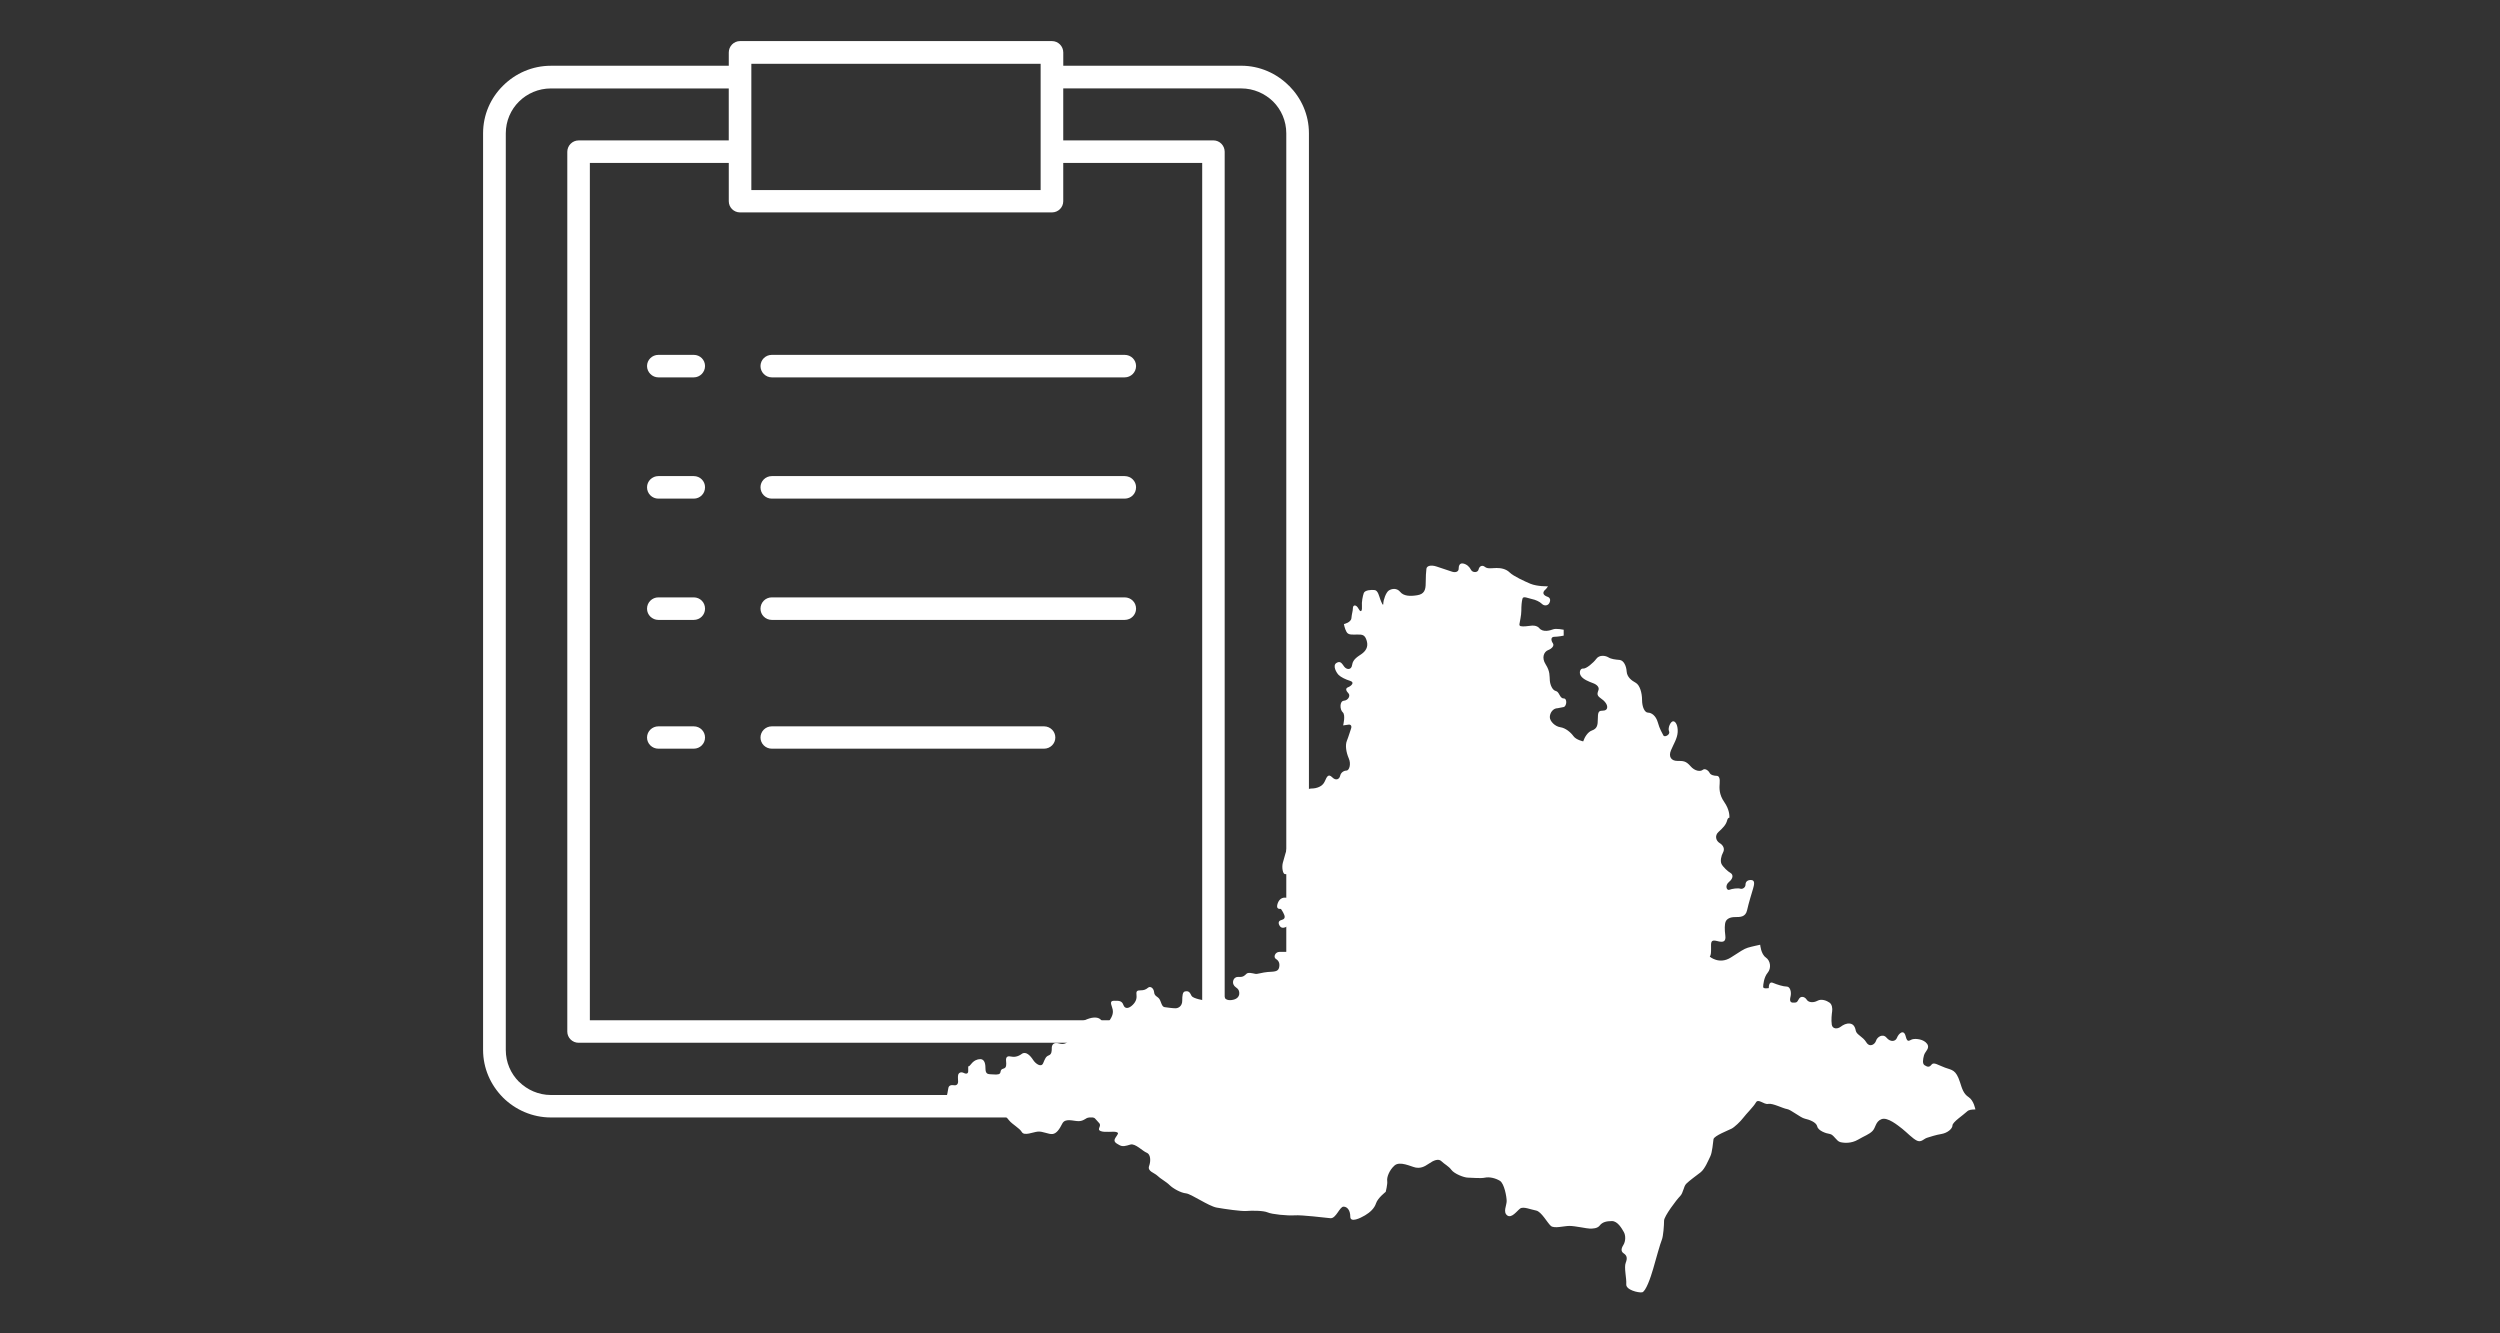
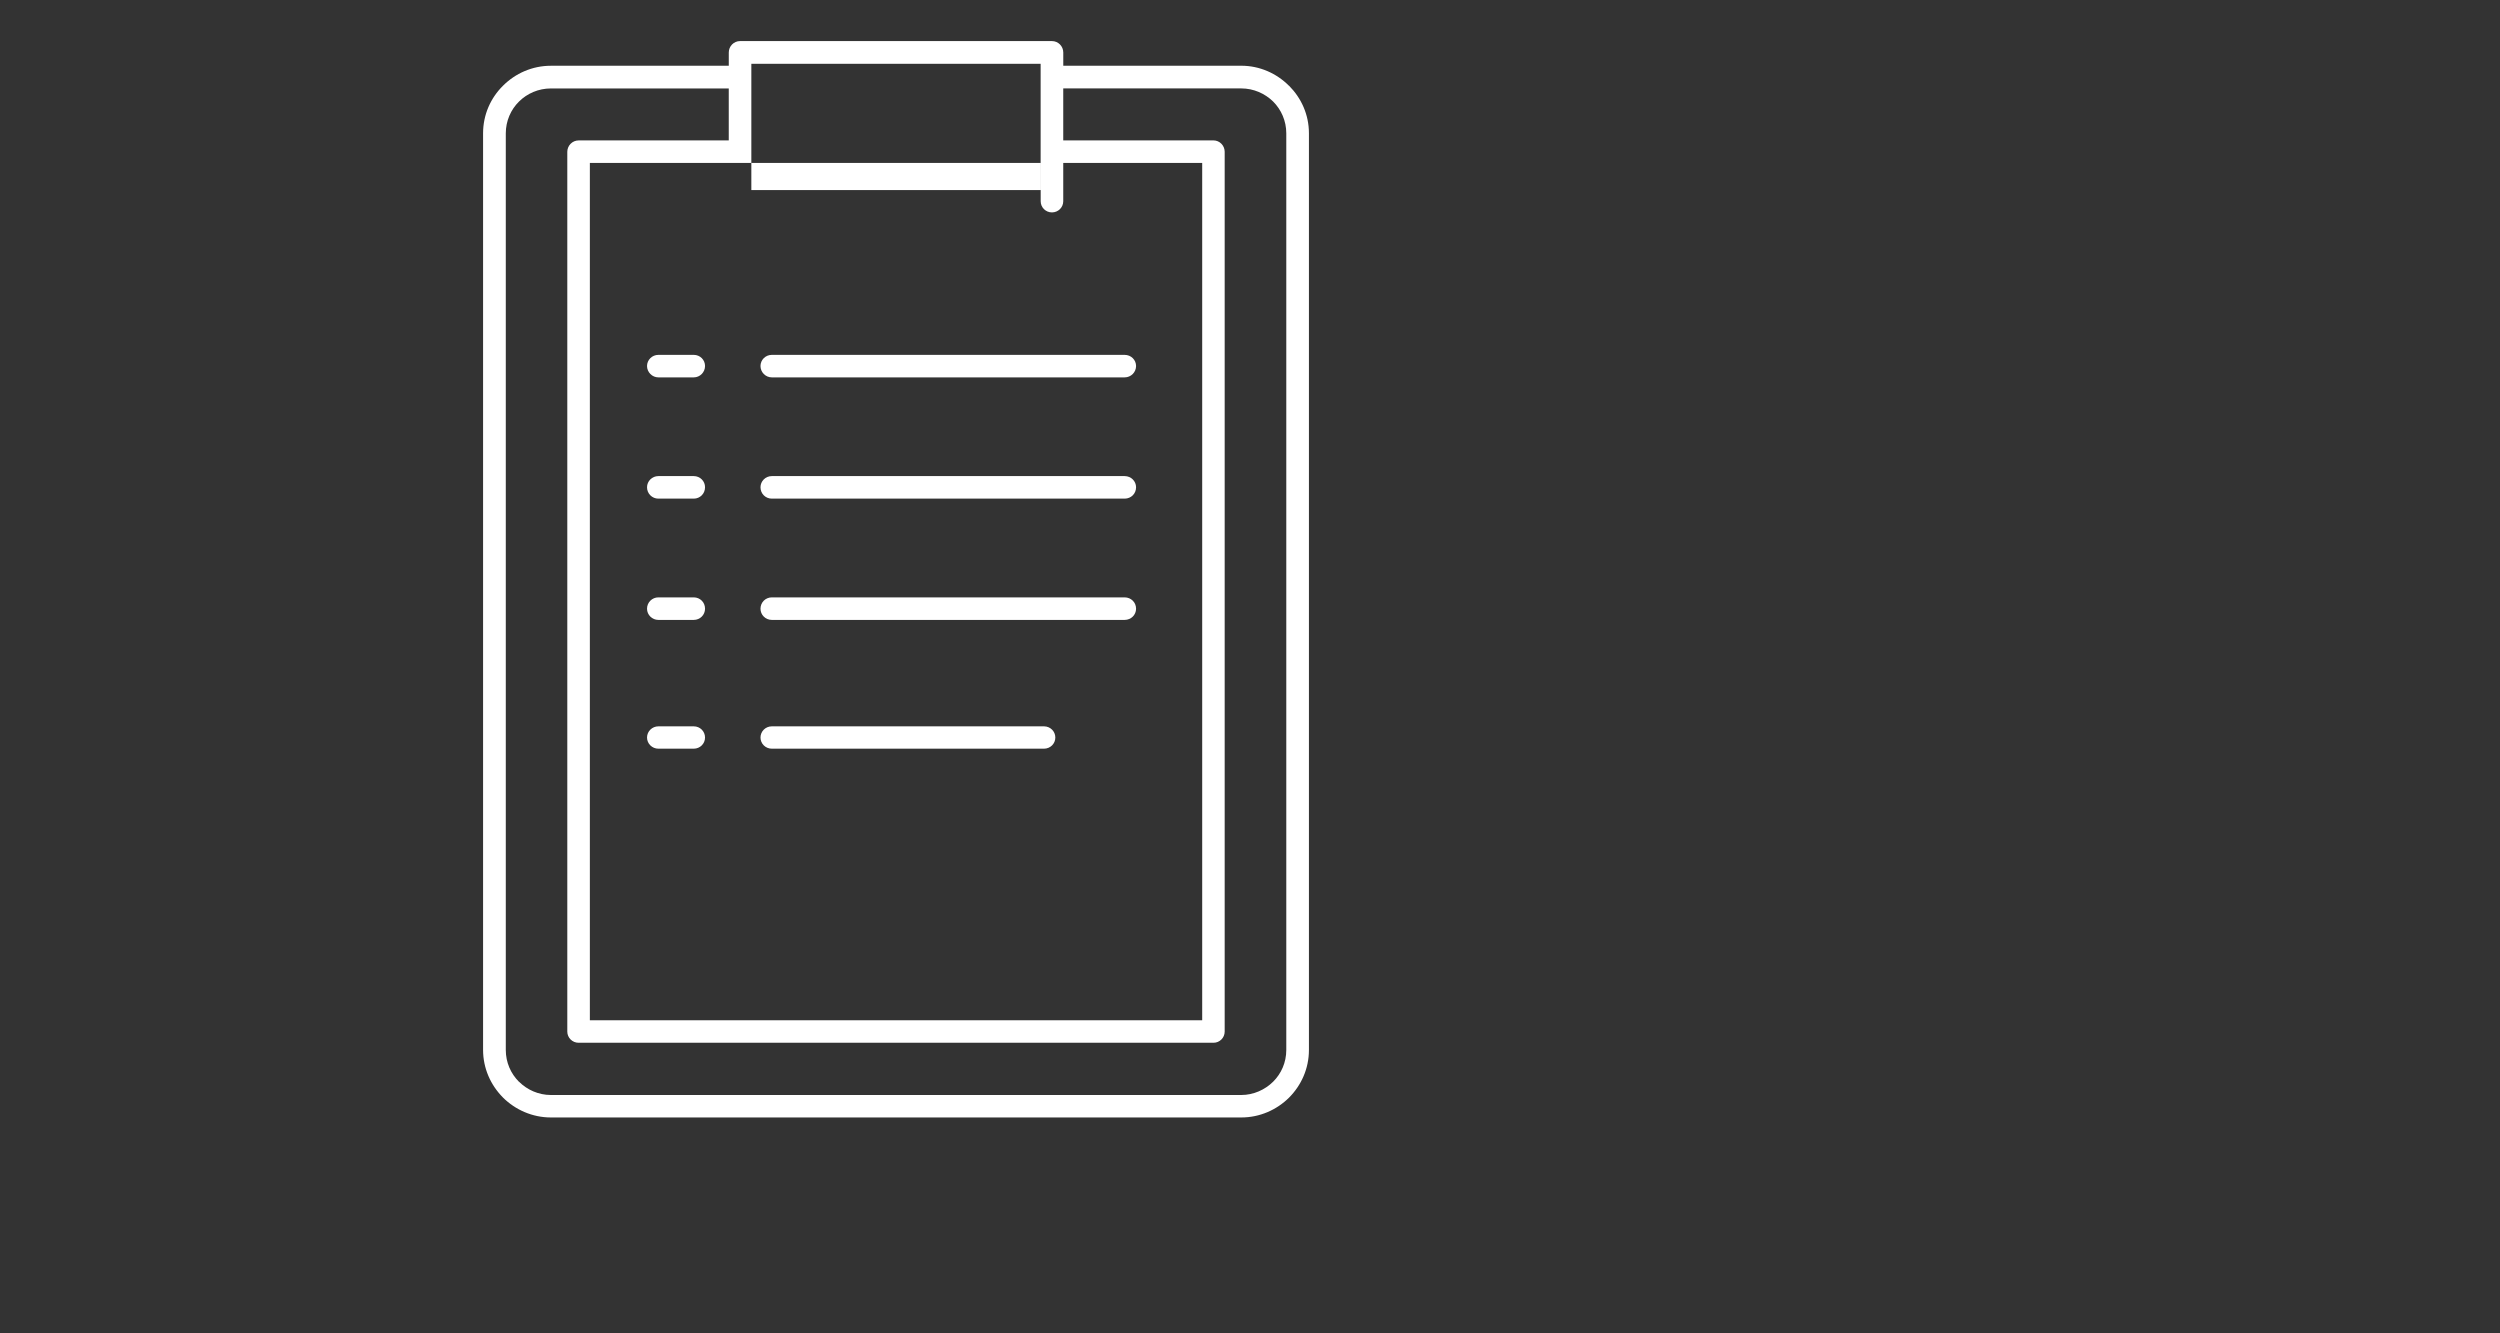
<svg xmlns="http://www.w3.org/2000/svg" xmlns:ns1="http://sodipodi.sourceforge.net/DTD/sodipodi-0.dtd" xmlns:ns2="http://www.inkscape.org/namespaces/inkscape" version="1.1" id="Vrstva_1" x="0px" y="0px" width="60" height="32" viewBox="-10 0 60 32" enable-background="new -10 0 80 60" xml:space="preserve" ns1:docname="mapa-piktogram-040.svg" ns2:version="0.92.4 (5da689c313, 2019-01-14)">
  <rect x="-10" y="0" width="60" height="32" fill="#333333" stroke="none" />
  <defs id="defs15" />
  <ns1:namedview pagecolor="#ffffff" bordercolor="#666666" borderopacity="1" objecttolerance="10" gridtolerance="10" guidetolerance="10" ns2:pageopacity="0" ns2:pageshadow="2" ns2:window-width="4800" ns2:window-height="2442" id="namedview13" showgrid="false" ns2:zoom="31.466667" ns2:cx="37.474519" ns2:cy="17.381775" ns2:window-x="9584" ns2:window-y="-16" ns2:window-maximized="1" ns2:current-layer="Vrstva_1" />
  <g id="g6" style="stroke-width:0.772" transform="matrix(0.605,0,0,0.603,2.897,-2.55)">
    <g id="g4" style="stroke-width:0.636">
-       <path d="m 16.243,47.84 c 0,0 0.045,-0.179 0.059,-0.297 0.016,-0.121 0.119,-0.136 0.224,-0.121 0.104,0.018 0.164,-0.042 0.164,-0.147 0,-0.104 -0.015,-0.161 0,-0.252 0.014,-0.091 0.104,-0.148 0.223,-0.091 0.119,0.06 0.178,0.018 0.178,-0.072 0,-0.09 0,-0.163 0,-0.163 l -0.002,-0.021 c 0.046,-0.009 0.074,-0.039 0.121,-0.101 0.104,-0.133 0.238,-0.192 0.357,-0.192 0.119,0 0.208,0.089 0.208,0.356 0,0.267 0.104,0.239 0.298,0.252 0.192,0.016 0.282,0 0.297,-0.088 0.015,-0.089 0.029,-0.118 0.134,-0.148 0.104,-0.029 0.104,-0.147 0.089,-0.298 -0.015,-0.148 0.044,-0.208 0.178,-0.179 0.134,0.03 0.283,0.017 0.446,-0.104 0.164,-0.118 0.342,0.075 0.446,0.237 0.104,0.164 0.327,0.314 0.401,0.134 0.075,-0.177 0.104,-0.267 0.224,-0.312 0.118,-0.045 0.118,-0.178 0.118,-0.297 0,-0.119 0.074,-0.238 0.282,-0.179 0.209,0.06 0.343,0 0.447,-0.207 0.104,-0.209 0.09,-0.39 0.252,-0.521 0.164,-0.135 0.477,-0.283 0.67,-0.299 0.193,-0.015 0.283,0.046 0.357,0.164 0.074,0.12 0.178,0.12 0.281,-0.044 0.105,-0.164 0.18,-0.313 0.105,-0.521 -0.075,-0.208 -0.061,-0.269 0.088,-0.269 0.149,0 0.298,-0.015 0.357,0.163 0.061,0.179 0.224,0.149 0.373,0 0.148,-0.147 0.163,-0.282 0.148,-0.416 -0.016,-0.134 0.029,-0.162 0.163,-0.162 0.134,0 0.208,-0.031 0.298,-0.106 0.088,-0.074 0.223,0.017 0.238,0.179 0.015,0.164 0.133,0.164 0.207,0.268 0.074,0.106 0.09,0.313 0.209,0.328 0.119,0.016 0.313,0.045 0.432,0.045 0.119,0 0.268,-0.089 0.268,-0.298 0,-0.209 0.016,-0.349 0.104,-0.371 0.179,-0.044 0.209,0.074 0.268,0.179 0.061,0.103 0.477,0.178 0.596,0.192 0.119,0.016 0.223,-0.015 0.268,-0.119 0.044,-0.104 0.4,-0.134 0.446,-0.014 0.044,0.118 0.237,0.133 0.401,0.074 0.163,-0.061 0.193,-0.194 0.178,-0.284 -0.015,-0.089 -0.045,-0.132 -0.133,-0.193 -0.09,-0.06 -0.134,-0.163 -0.104,-0.267 0.029,-0.104 0.118,-0.158 0.223,-0.148 0.163,0.014 0.224,-0.046 0.298,-0.121 0.074,-0.074 0.24,-0.021 0.357,0 0.073,0.018 0.281,-0.058 0.49,-0.074 0.223,-0.017 0.402,0 0.447,-0.162 0.043,-0.164 0,-0.283 -0.121,-0.356 -0.119,-0.075 -0.028,-0.282 0.136,-0.282 l 0.33,-0.003 10e-4,0.02 c -0.005,-0.096 0.088,-0.194 0.218,-0.3 0.164,-0.135 0.403,-0.238 0.269,-0.416 -0.135,-0.18 -0.18,-0.402 -0.18,-0.506 0,-0.104 -0.117,-0.061 -0.207,0.074 -0.09,0.133 -0.313,0.238 -0.402,0.118 -0.088,-0.118 -0.074,-0.222 0.045,-0.253 0.119,-0.031 0.164,-0.089 0.119,-0.207 -0.045,-0.119 -0.133,-0.239 -0.133,-0.239 0,0 -0.165,0.031 -0.15,-0.118 0.016,-0.148 0.119,-0.358 0.344,-0.328 0.223,0.029 0.608,0.09 0.594,-0.164 -0.016,-0.252 -0.045,-0.297 0.015,-0.476 0.061,-0.177 -0.015,-0.311 -0.208,-0.297 -0.193,0.016 -0.342,0 -0.431,0 -0.089,0 -0.134,-0.268 -0.089,-0.446 0.044,-0.179 0.163,-0.578 0.207,-0.685 0.045,-0.104 0.193,-0.164 0.416,-0.164 0.225,0 0.343,-0.014 0.343,-0.191 0,-0.179 -0.253,-0.268 -0.462,-0.329 -0.207,-0.06 -0.236,-0.117 -0.223,-0.296 0.016,-0.181 0.105,-0.224 0.254,-0.224 0.149,0 0.283,-0.134 0.371,-0.268 0.09,-0.134 0.119,-0.253 0.074,-0.432 -0.045,-0.178 -0.059,-0.372 0.149,-0.372 0.208,0 0.445,-0.074 0.535,-0.282 0.09,-0.211 0.149,-0.312 0.298,-0.163 0.148,0.147 0.282,0.074 0.313,-0.06 0.029,-0.135 0.148,-0.209 0.252,-0.209 0.104,0 0.194,-0.252 0.089,-0.489 -0.103,-0.24 -0.147,-0.522 -0.073,-0.7 0.073,-0.18 0.118,-0.356 0.163,-0.476 0.044,-0.118 -0.015,-0.179 -0.104,-0.163 -0.088,0.015 -0.208,0.03 -0.208,0.03 0,0 0.104,-0.416 -0.015,-0.521 -0.119,-0.103 -0.134,-0.446 0.045,-0.462 0.178,-0.015 0.268,-0.207 0.178,-0.297 -0.088,-0.089 -0.133,-0.194 -0.014,-0.238 0.118,-0.044 0.281,-0.192 0.089,-0.253 -0.194,-0.061 -0.372,-0.149 -0.462,-0.238 -0.088,-0.088 -0.252,-0.372 -0.088,-0.476 0.162,-0.104 0.222,0.03 0.311,0.148 0.09,0.119 0.284,0.149 0.313,-0.075 0.03,-0.222 0.225,-0.326 0.373,-0.43 0.148,-0.104 0.281,-0.269 0.207,-0.521 -0.074,-0.254 -0.178,-0.254 -0.371,-0.254 -0.193,0 -0.357,0.03 -0.432,-0.104 -0.075,-0.134 -0.104,-0.312 -0.104,-0.312 0,0 0.282,-0.06 0.298,-0.238 0.015,-0.18 0.059,-0.282 0.059,-0.401 0,-0.118 0.12,-0.164 0.224,0.029 0.104,0.192 0.148,0.06 0.134,-0.104 -0.015,-0.164 0.03,-0.4 0.074,-0.522 0.044,-0.118 0.298,-0.134 0.431,-0.118 0.134,0.016 0.179,0.253 0.224,0.373 0.044,0.117 0.119,0.297 0.119,0.163 0,-0.134 0.104,-0.446 0.222,-0.521 0.12,-0.074 0.313,-0.105 0.447,0.057 0.135,0.168 0.387,0.181 0.67,0.135 0.283,-0.043 0.342,-0.207 0.342,-0.476 0,-0.267 0.015,-0.459 0.029,-0.579 0.016,-0.118 0.179,-0.162 0.402,-0.089 0.223,0.074 0.476,0.163 0.625,0.209 0.148,0.043 0.252,-0.015 0.252,-0.12 0,-0.104 0.029,-0.236 0.178,-0.209 0.148,0.03 0.254,0.136 0.313,0.254 0.061,0.118 0.269,0.118 0.299,-0.015 0.029,-0.135 0.148,-0.192 0.252,-0.104 0.104,0.09 0.297,0.044 0.462,0.044 0.163,0 0.37,0.029 0.521,0.179 0.148,0.148 0.614,0.36 0.817,0.446 0.282,0.118 0.698,0.103 0.698,0.103 -0.021,0.04 -0.049,0.086 -0.088,0.12 -0.18,0.147 -0.061,0.254 0.074,0.297 0.133,0.046 0.118,0.179 0.059,0.269 -0.059,0.088 -0.193,0.104 -0.281,0.015 -0.09,-0.09 -0.254,-0.165 -0.402,-0.194 -0.148,-0.03 -0.342,-0.132 -0.371,-0.014 -0.031,0.118 -0.045,0.281 -0.045,0.475 0,0.194 -0.061,0.433 -0.075,0.537 -0.015,0.103 0.089,0.09 0.224,0.09 0.135,0 0.416,-0.104 0.564,0.073 0.149,0.178 0.432,0.089 0.551,0.044 0.119,-0.044 0.416,0.017 0.416,0.017 v 0.235 c 0,0 -0.223,0.046 -0.371,0.046 -0.149,0 -0.135,0.149 -0.06,0.254 0.074,0.104 -0.045,0.223 -0.194,0.279 -0.148,0.062 -0.268,0.285 -0.088,0.568 0.178,0.28 0.148,0.459 0.163,0.64 0.015,0.178 0.104,0.386 0.237,0.416 0.146,0.03 0.149,0.296 0.313,0.296 0.152,0 0.119,0.313 0,0.343 l -0.237,0.046 c -0.193,0 -0.313,0.193 -0.313,0.355 0,0.165 0.208,0.373 0.416,0.402 0.208,0.029 0.417,0.208 0.521,0.355 0.105,0.149 0.387,0.209 0.387,0.209 0.057,-0.171 0.182,-0.374 0.342,-0.432 0.209,-0.073 0.238,-0.206 0.238,-0.46 0,-0.253 0.029,-0.328 0.164,-0.328 0.135,0 0.208,-0.042 0.208,-0.148 0,-0.104 -0.089,-0.237 -0.268,-0.357 -0.179,-0.119 -0.104,-0.223 -0.075,-0.327 0.03,-0.104 -0.059,-0.208 -0.223,-0.267 -0.164,-0.061 -0.387,-0.15 -0.475,-0.284 -0.09,-0.132 -0.03,-0.312 0.088,-0.295 0.119,0.013 0.402,-0.225 0.521,-0.388 0.119,-0.165 0.358,-0.133 0.477,-0.06 0.118,0.074 0.282,0.09 0.446,0.104 0.164,0.016 0.268,0.239 0.281,0.46 0.016,0.224 0.194,0.359 0.357,0.448 0.164,0.089 0.254,0.4 0.254,0.684 0,0.282 0.104,0.506 0.238,0.506 0.133,0 0.311,0.119 0.387,0.387 0.072,0.268 0.178,0.432 0.222,0.521 0.045,0.088 0.284,-0.03 0.224,-0.164 -0.059,-0.134 0.061,-0.4 0.164,-0.4 0.103,0 0.192,0.179 0.178,0.431 -0.014,0.253 -0.163,0.476 -0.268,0.729 -0.104,0.253 0.015,0.417 0.254,0.417 0.236,0 0.34,0 0.52,0.207 0.179,0.21 0.401,0.224 0.49,0.148 0.09,-0.073 0.225,0.03 0.269,0.119 0.044,0.09 0.179,0.12 0.282,0.12 0.104,0 0.134,0.119 0.119,0.297 -0.015,0.179 -0.029,0.446 0.18,0.744 0.207,0.299 0.207,0.535 0.207,0.625 -0.039,0.003 -0.071,0.029 -0.09,0.104 -0.043,0.179 -0.178,0.313 -0.342,0.462 -0.163,0.147 -0.104,0.355 0.045,0.445 0.149,0.09 0.209,0.237 0.134,0.372 -0.074,0.134 -0.119,0.342 -0.06,0.462 0.06,0.118 0.252,0.298 0.357,0.356 0.104,0.06 0.119,0.208 -0.061,0.356 -0.178,0.147 -0.088,0.357 0.016,0.312 0.104,-0.043 0.342,-0.075 0.432,-0.043 0.09,0.028 0.207,-0.046 0.207,-0.164 0,-0.12 0.09,-0.193 0.238,-0.18 0.149,0.016 0.104,0.193 0.061,0.344 -0.045,0.148 -0.18,0.594 -0.238,0.861 -0.061,0.269 -0.268,0.269 -0.476,0.269 -0.208,0 -0.327,0.075 -0.372,0.179 -0.045,0.104 -0.045,0.313 -0.015,0.551 0.03,0.236 -0.06,0.297 -0.327,0.223 -0.269,-0.075 -0.238,0.074 -0.238,0.298 0,0.145 0,0.259 -0.051,0.324 0,0 0.378,0.329 0.839,0.032 0.361,-0.233 0.521,-0.344 0.669,-0.388 0.148,-0.046 0.492,-0.118 0.492,-0.118 0,0 0.028,0.37 0.222,0.506 0.193,0.133 0.224,0.43 0.075,0.608 -0.15,0.179 -0.179,0.478 -0.179,0.566 0,0.088 0.224,0.045 0.224,0.045 0,0 -0.016,-0.283 0.162,-0.209 0.18,0.075 0.417,0.149 0.551,0.149 0.134,0 0.194,0.222 0.148,0.4 -0.045,0.18 0,0.239 0.105,0.239 0.104,0 0.148,0.013 0.221,-0.134 0.076,-0.15 0.24,-0.105 0.314,0.013 0.073,0.121 0.268,0.134 0.43,0.046 0.164,-0.09 0.373,0 0.478,0.075 0.104,0.073 0.118,0.237 0.104,0.342 -0.015,0.104 -0.044,0.355 -0.015,0.536 0.029,0.177 0.223,0.177 0.342,0.089 0.119,-0.089 0.238,-0.149 0.372,-0.134 0.134,0.013 0.208,0.117 0.237,0.281 0.029,0.164 0.282,0.238 0.416,0.461 0.135,0.224 0.343,0.091 0.389,-0.059 0.044,-0.149 0.267,-0.298 0.416,-0.121 0.148,0.18 0.355,0.165 0.416,0 0.061,-0.162 0.268,-0.355 0.342,-0.061 0.074,0.301 0.148,0.151 0.283,0.121 0.133,-0.029 0.432,0 0.564,0.18 0.134,0.18 -0.074,0.299 -0.119,0.46 -0.043,0.165 -0.074,0.342 0.03,0.4 0.103,0.063 0.178,0.092 0.267,-0.026 0.09,-0.119 0.253,0.014 0.537,0.118 0.281,0.103 0.43,0.073 0.594,0.579 0.08,0.248 0.135,0.461 0.343,0.595 0.208,0.136 0.268,0.491 0.268,0.491 -0.134,0 -0.261,0.008 -0.333,0.082 -0.134,0.131 -0.576,0.42 -0.576,0.553 0,0.134 -0.203,0.301 -0.434,0.34 -0.23,0.037 -0.449,0.114 -0.576,0.152 -0.126,0.038 -0.223,0.192 -0.395,0.116 -0.172,-0.078 -0.414,-0.338 -0.588,-0.475 -0.173,-0.134 -0.584,-0.478 -0.825,-0.381 -0.241,0.095 -0.223,0.339 -0.356,0.471 -0.135,0.137 -0.315,0.192 -0.575,0.345 -0.262,0.154 -0.55,0.136 -0.702,0.096 -0.154,-0.037 -0.262,-0.304 -0.416,-0.324 -0.152,-0.021 -0.46,-0.128 -0.498,-0.301 -0.039,-0.172 -0.318,-0.268 -0.492,-0.308 -0.172,-0.037 -0.557,-0.363 -0.709,-0.383 -0.154,-0.021 -0.568,-0.241 -0.742,-0.205 -0.172,0.04 -0.395,-0.229 -0.49,-0.055 -0.096,0.172 -0.385,0.452 -0.498,0.605 -0.115,0.153 -0.358,0.384 -0.473,0.439 -0.115,0.06 -0.691,0.282 -0.711,0.416 -0.019,0.135 -0.05,0.53 -0.127,0.683 -0.076,0.153 -0.211,0.498 -0.383,0.634 -0.173,0.134 -0.454,0.338 -0.568,0.454 -0.115,0.113 -0.115,0.364 -0.249,0.498 -0.135,0.134 -0.634,0.798 -0.634,0.972 0,0.173 -0.031,0.625 -0.088,0.76 -0.059,0.134 -0.25,0.825 -0.346,1.164 -0.096,0.337 -0.295,0.912 -0.441,0.931 -0.146,0.021 -0.645,-0.095 -0.625,-0.325 0.018,-0.231 -0.097,-0.666 -0.02,-0.856 0.076,-0.191 0.037,-0.289 -0.077,-0.367 -0.114,-0.074 -0.114,-0.182 -0.019,-0.334 0.096,-0.154 0.096,-0.385 0.019,-0.519 -0.077,-0.136 -0.242,-0.436 -0.472,-0.436 -0.23,0 -0.384,0.048 -0.48,0.173 -0.096,0.127 -0.279,0.127 -0.395,0.127 -0.116,0 -0.584,-0.107 -0.807,-0.107 -0.223,0 -0.606,0.115 -0.74,0 -0.135,-0.115 -0.376,-0.576 -0.588,-0.613 -0.211,-0.038 -0.506,-0.173 -0.633,-0.077 -0.127,0.096 -0.338,0.403 -0.512,0.27 -0.173,-0.134 -0.02,-0.396 -0.02,-0.569 0,-0.174 -0.095,-0.698 -0.267,-0.806 -0.173,-0.107 -0.415,-0.164 -0.589,-0.127 -0.172,0.04 -0.527,0 -0.682,0 -0.155,0 -0.539,-0.153 -0.653,-0.307 -0.114,-0.154 -0.28,-0.229 -0.396,-0.345 -0.115,-0.116 -0.307,-0.04 -0.498,0.095 -0.193,0.134 -0.338,0.191 -0.531,0.155 -0.191,-0.041 -0.624,-0.27 -0.835,-0.078 -0.212,0.191 -0.308,0.472 -0.288,0.606 0.02,0.134 -0.059,0.44 -0.059,0.44 0,0 -0.314,0.242 -0.383,0.454 -0.068,0.211 -0.242,0.363 -0.435,0.48 -0.19,0.114 -0.587,0.306 -0.587,0.056 0,-0.248 -0.115,-0.401 -0.269,-0.401 -0.154,0 -0.296,0.479 -0.518,0.46 -0.224,-0.02 -1.136,-0.136 -1.424,-0.114 -0.289,0.019 -0.896,-0.04 -1.067,-0.117 -0.173,-0.075 -0.627,-0.075 -0.838,-0.057 -0.211,0.018 -0.855,-0.077 -1.182,-0.134 -0.326,-0.058 -1.017,-0.55 -1.221,-0.567 -0.203,-0.02 -0.51,-0.192 -0.646,-0.326 -0.134,-0.136 -0.375,-0.261 -0.489,-0.378 -0.116,-0.114 -0.402,-0.172 -0.327,-0.383 0.077,-0.211 0.058,-0.474 -0.096,-0.531 -0.153,-0.056 -0.452,-0.382 -0.646,-0.324 -0.191,0.057 -0.307,0.096 -0.441,0.018 -0.134,-0.075 -0.25,-0.133 -0.153,-0.287 0.097,-0.152 0.153,-0.191 0.038,-0.229 -0.115,-0.039 -0.452,0.029 -0.625,-0.039 -0.173,-0.069 0.059,-0.203 -0.059,-0.319 -0.114,-0.113 -0.199,-0.287 -0.364,-0.248 -0.165,0.038 -0.241,0.172 -0.452,0.172 -0.211,0 -0.53,-0.134 -0.646,0.098 -0.114,0.229 -0.229,0.394 -0.384,0.414 -0.153,0.021 -0.395,-0.116 -0.587,-0.096 -0.192,0.019 -0.537,0.182 -0.633,0.019 -0.096,-0.165 -0.376,-0.3 -0.511,-0.472 -0.134,-0.174 -0.315,-0.366 -0.518,-0.366 -0.204,0 -0.319,-0.029 -0.434,-0.146 C 17.64,48.19 17.582,48.131 17.391,48.19 17.199,48.246 16.9,48.266 16.765,48.131 16.658,48.024 16.419,47.926 16.224,47.874 Z" id="path2" style="clip-rule:evenodd;fill:#ffffff;fill-rule:evenodd;stroke-width:0.772" ns2:connector-curvature="0" />
-     </g>
+       </g>
  </g>
  <g id="g10" style="stroke-width:0.772" transform="matrix(0.605,0,0,0.603,2.897,-2.55)">
-     <path d="M 0.535,6.846 H 7.593 V 6.317 c 0,-0.246 0.198,-0.453 0.446,-0.453 h 12.374 c 0.25,0 0.449,0.207 0.449,0.453 v 0.528 h 7.061 c 0.734,0 1.404,0.306 1.891,0.796 h 0.004 c 0.486,0.49 0.789,1.149 0.789,1.893 v 36.483 c 0,0.743 -0.303,1.409 -0.789,1.899 -0.486,0.483 -1.156,0.789 -1.895,0.789 H 0.535 c -0.734,0 -1.409,-0.306 -1.896,-0.789 v 0 L -1.364,47.908 H -1.368 C -1.851,47.419 -2.154,46.752 -2.154,46.016 V 9.534 c 0,-0.743 0.303,-1.41 0.79,-1.893 0.489,-0.49 1.16,-0.795 1.899,-0.795 z m 5.67,26.292 H 4.799 c -0.246,0 -0.449,0.2 -0.449,0.445 0,0.245 0.203,0.444 0.449,0.444 h 1.405 c 0.249,0 0.447,-0.199 0.447,-0.444 0,-0.245 -0.197,-0.445 -0.446,-0.445 z m 0,-5.133 H 4.799 c -0.246,0 -0.449,0.199 -0.449,0.452 0,0.245 0.203,0.445 0.449,0.445 h 1.405 c 0.249,0 0.447,-0.2 0.447,-0.445 0.001,-0.253 -0.197,-0.452 -0.446,-0.452 z m 0,-4.827 H 4.799 c -0.246,0 -0.449,0.201 -0.449,0.445 0,0.253 0.203,0.452 0.449,0.452 h 1.405 c 0.249,0 0.447,-0.199 0.447,-0.452 0.001,-0.244 -0.197,-0.445 -0.446,-0.445 z m 0,-4.825 H 4.799 c -0.246,0 -0.449,0.199 -0.449,0.444 0,0.244 0.203,0.452 0.449,0.452 h 1.405 c 0.249,0 0.447,-0.208 0.447,-0.452 0.001,-0.245 -0.197,-0.444 -0.446,-0.444 z m 17.092,0 H 9.3 c -0.249,0 -0.449,0.199 -0.449,0.444 0,0.244 0.2,0.452 0.449,0.452 h 13.997 c 0.254,0 0.453,-0.208 0.453,-0.452 0,-0.245 -0.199,-0.444 -0.453,-0.444 z m 0,4.825 H 9.3 c -0.249,0 -0.449,0.201 -0.449,0.445 0,0.253 0.2,0.452 0.449,0.452 h 13.997 c 0.254,0 0.453,-0.199 0.453,-0.452 0,-0.244 -0.199,-0.445 -0.453,-0.445 z m -3.198,9.96 H 9.3 c -0.249,0 -0.449,0.2 -0.449,0.445 0,0.245 0.2,0.444 0.449,0.444 h 10.799 c 0.249,0 0.448,-0.199 0.448,-0.444 0,-0.245 -0.199,-0.445 -0.448,-0.445 z m 3.198,-5.133 H 9.3 c -0.249,0 -0.449,0.199 -0.449,0.452 0,0.245 0.2,0.445 0.449,0.445 h 13.997 c 0.254,0 0.453,-0.2 0.453,-0.445 0,-0.253 -0.199,-0.452 -0.453,-0.452 z M 8.488,7.298 v 2.973 1.524 H 19.964 V 10.271 7.298 6.769 H 8.488 Z M 1.634,9.818 H 7.592 V 7.749 H 0.535 c -0.489,0 -0.941,0.2 -1.263,0.521 -0.326,0.322 -0.525,0.774 -0.525,1.265 v 36.483 c 0,0.497 0.199,0.942 0.521,1.265 h 0.004 c 0.321,0.321 0.773,0.528 1.263,0.528 h 27.387 c 0.488,0 0.938,-0.207 1.264,-0.528 0.324,-0.322 0.523,-0.768 0.523,-1.265 V 9.534 c 0,-0.49 -0.199,-0.942 -0.523,-1.265 v 0 C 28.86,7.949 28.411,7.748 27.922,7.748 h -7.061 v 2.069 h 5.961 c 0.244,0 0.443,0.206 0.443,0.452 v 35.019 c 0,0.245 -0.199,0.444 -0.443,0.444 H 1.634 c -0.245,0 -0.447,-0.199 -0.447,-0.444 V 10.271 c 0,-0.247 0.202,-0.453 0.447,-0.453 z m 5.958,0.896 H 2.082 V 44.837 H 26.373 V 10.714 h -5.512 v 1.525 c 0,0.244 -0.199,0.444 -0.449,0.444 H 8.039 c -0.248,0 -0.446,-0.2 -0.446,-0.444 v -1.525 z" id="path8" style="clip-rule:evenodd;fill:#ffffff;fill-rule:evenodd;stroke-width:0.636" ns2:connector-curvature="0" />
+     <path d="M 0.535,6.846 H 7.593 V 6.317 c 0,-0.246 0.198,-0.453 0.446,-0.453 h 12.374 c 0.25,0 0.449,0.207 0.449,0.453 v 0.528 h 7.061 c 0.734,0 1.404,0.306 1.891,0.796 h 0.004 c 0.486,0.49 0.789,1.149 0.789,1.893 v 36.483 c 0,0.743 -0.303,1.409 -0.789,1.899 -0.486,0.483 -1.156,0.789 -1.895,0.789 H 0.535 c -0.734,0 -1.409,-0.306 -1.896,-0.789 v 0 L -1.364,47.908 H -1.368 C -1.851,47.419 -2.154,46.752 -2.154,46.016 V 9.534 c 0,-0.743 0.303,-1.41 0.79,-1.893 0.489,-0.49 1.16,-0.795 1.899,-0.795 z m 5.67,26.292 H 4.799 c -0.246,0 -0.449,0.2 -0.449,0.445 0,0.245 0.203,0.444 0.449,0.444 h 1.405 c 0.249,0 0.447,-0.199 0.447,-0.444 0,-0.245 -0.197,-0.445 -0.446,-0.445 z m 0,-5.133 H 4.799 c -0.246,0 -0.449,0.199 -0.449,0.452 0,0.245 0.203,0.445 0.449,0.445 h 1.405 c 0.249,0 0.447,-0.2 0.447,-0.445 0.001,-0.253 -0.197,-0.452 -0.446,-0.452 z m 0,-4.827 H 4.799 c -0.246,0 -0.449,0.201 -0.449,0.445 0,0.253 0.203,0.452 0.449,0.452 h 1.405 c 0.249,0 0.447,-0.199 0.447,-0.452 0.001,-0.244 -0.197,-0.445 -0.446,-0.445 z m 0,-4.825 H 4.799 c -0.246,0 -0.449,0.199 -0.449,0.444 0,0.244 0.203,0.452 0.449,0.452 h 1.405 c 0.249,0 0.447,-0.208 0.447,-0.452 0.001,-0.245 -0.197,-0.444 -0.446,-0.444 z m 17.092,0 H 9.3 c -0.249,0 -0.449,0.199 -0.449,0.444 0,0.244 0.2,0.452 0.449,0.452 h 13.997 c 0.254,0 0.453,-0.208 0.453,-0.452 0,-0.245 -0.199,-0.444 -0.453,-0.444 z m 0,4.825 H 9.3 c -0.249,0 -0.449,0.201 -0.449,0.445 0,0.253 0.2,0.452 0.449,0.452 h 13.997 c 0.254,0 0.453,-0.199 0.453,-0.452 0,-0.244 -0.199,-0.445 -0.453,-0.445 z m -3.198,9.96 H 9.3 c -0.249,0 -0.449,0.2 -0.449,0.445 0,0.245 0.2,0.444 0.449,0.444 h 10.799 c 0.249,0 0.448,-0.199 0.448,-0.444 0,-0.245 -0.199,-0.445 -0.448,-0.445 z m 3.198,-5.133 H 9.3 c -0.249,0 -0.449,0.199 -0.449,0.452 0,0.245 0.2,0.445 0.449,0.445 h 13.997 c 0.254,0 0.453,-0.2 0.453,-0.445 0,-0.253 -0.199,-0.452 -0.453,-0.452 z M 8.488,7.298 v 2.973 1.524 H 19.964 V 10.271 7.298 6.769 H 8.488 Z M 1.634,9.818 H 7.592 V 7.749 H 0.535 c -0.489,0 -0.941,0.2 -1.263,0.521 -0.326,0.322 -0.525,0.774 -0.525,1.265 v 36.483 c 0,0.497 0.199,0.942 0.521,1.265 h 0.004 c 0.321,0.321 0.773,0.528 1.263,0.528 h 27.387 c 0.488,0 0.938,-0.207 1.264,-0.528 0.324,-0.322 0.523,-0.768 0.523,-1.265 V 9.534 c 0,-0.49 -0.199,-0.942 -0.523,-1.265 v 0 C 28.86,7.949 28.411,7.748 27.922,7.748 h -7.061 v 2.069 h 5.961 c 0.244,0 0.443,0.206 0.443,0.452 v 35.019 c 0,0.245 -0.199,0.444 -0.443,0.444 H 1.634 c -0.245,0 -0.447,-0.199 -0.447,-0.444 V 10.271 c 0,-0.247 0.202,-0.453 0.447,-0.453 z m 5.958,0.896 H 2.082 V 44.837 H 26.373 V 10.714 h -5.512 v 1.525 c 0,0.244 -0.199,0.444 -0.449,0.444 c -0.248,0 -0.446,-0.2 -0.446,-0.444 v -1.525 z" id="path8" style="clip-rule:evenodd;fill:#ffffff;fill-rule:evenodd;stroke-width:0.636" ns2:connector-curvature="0" />
  </g>
</svg>